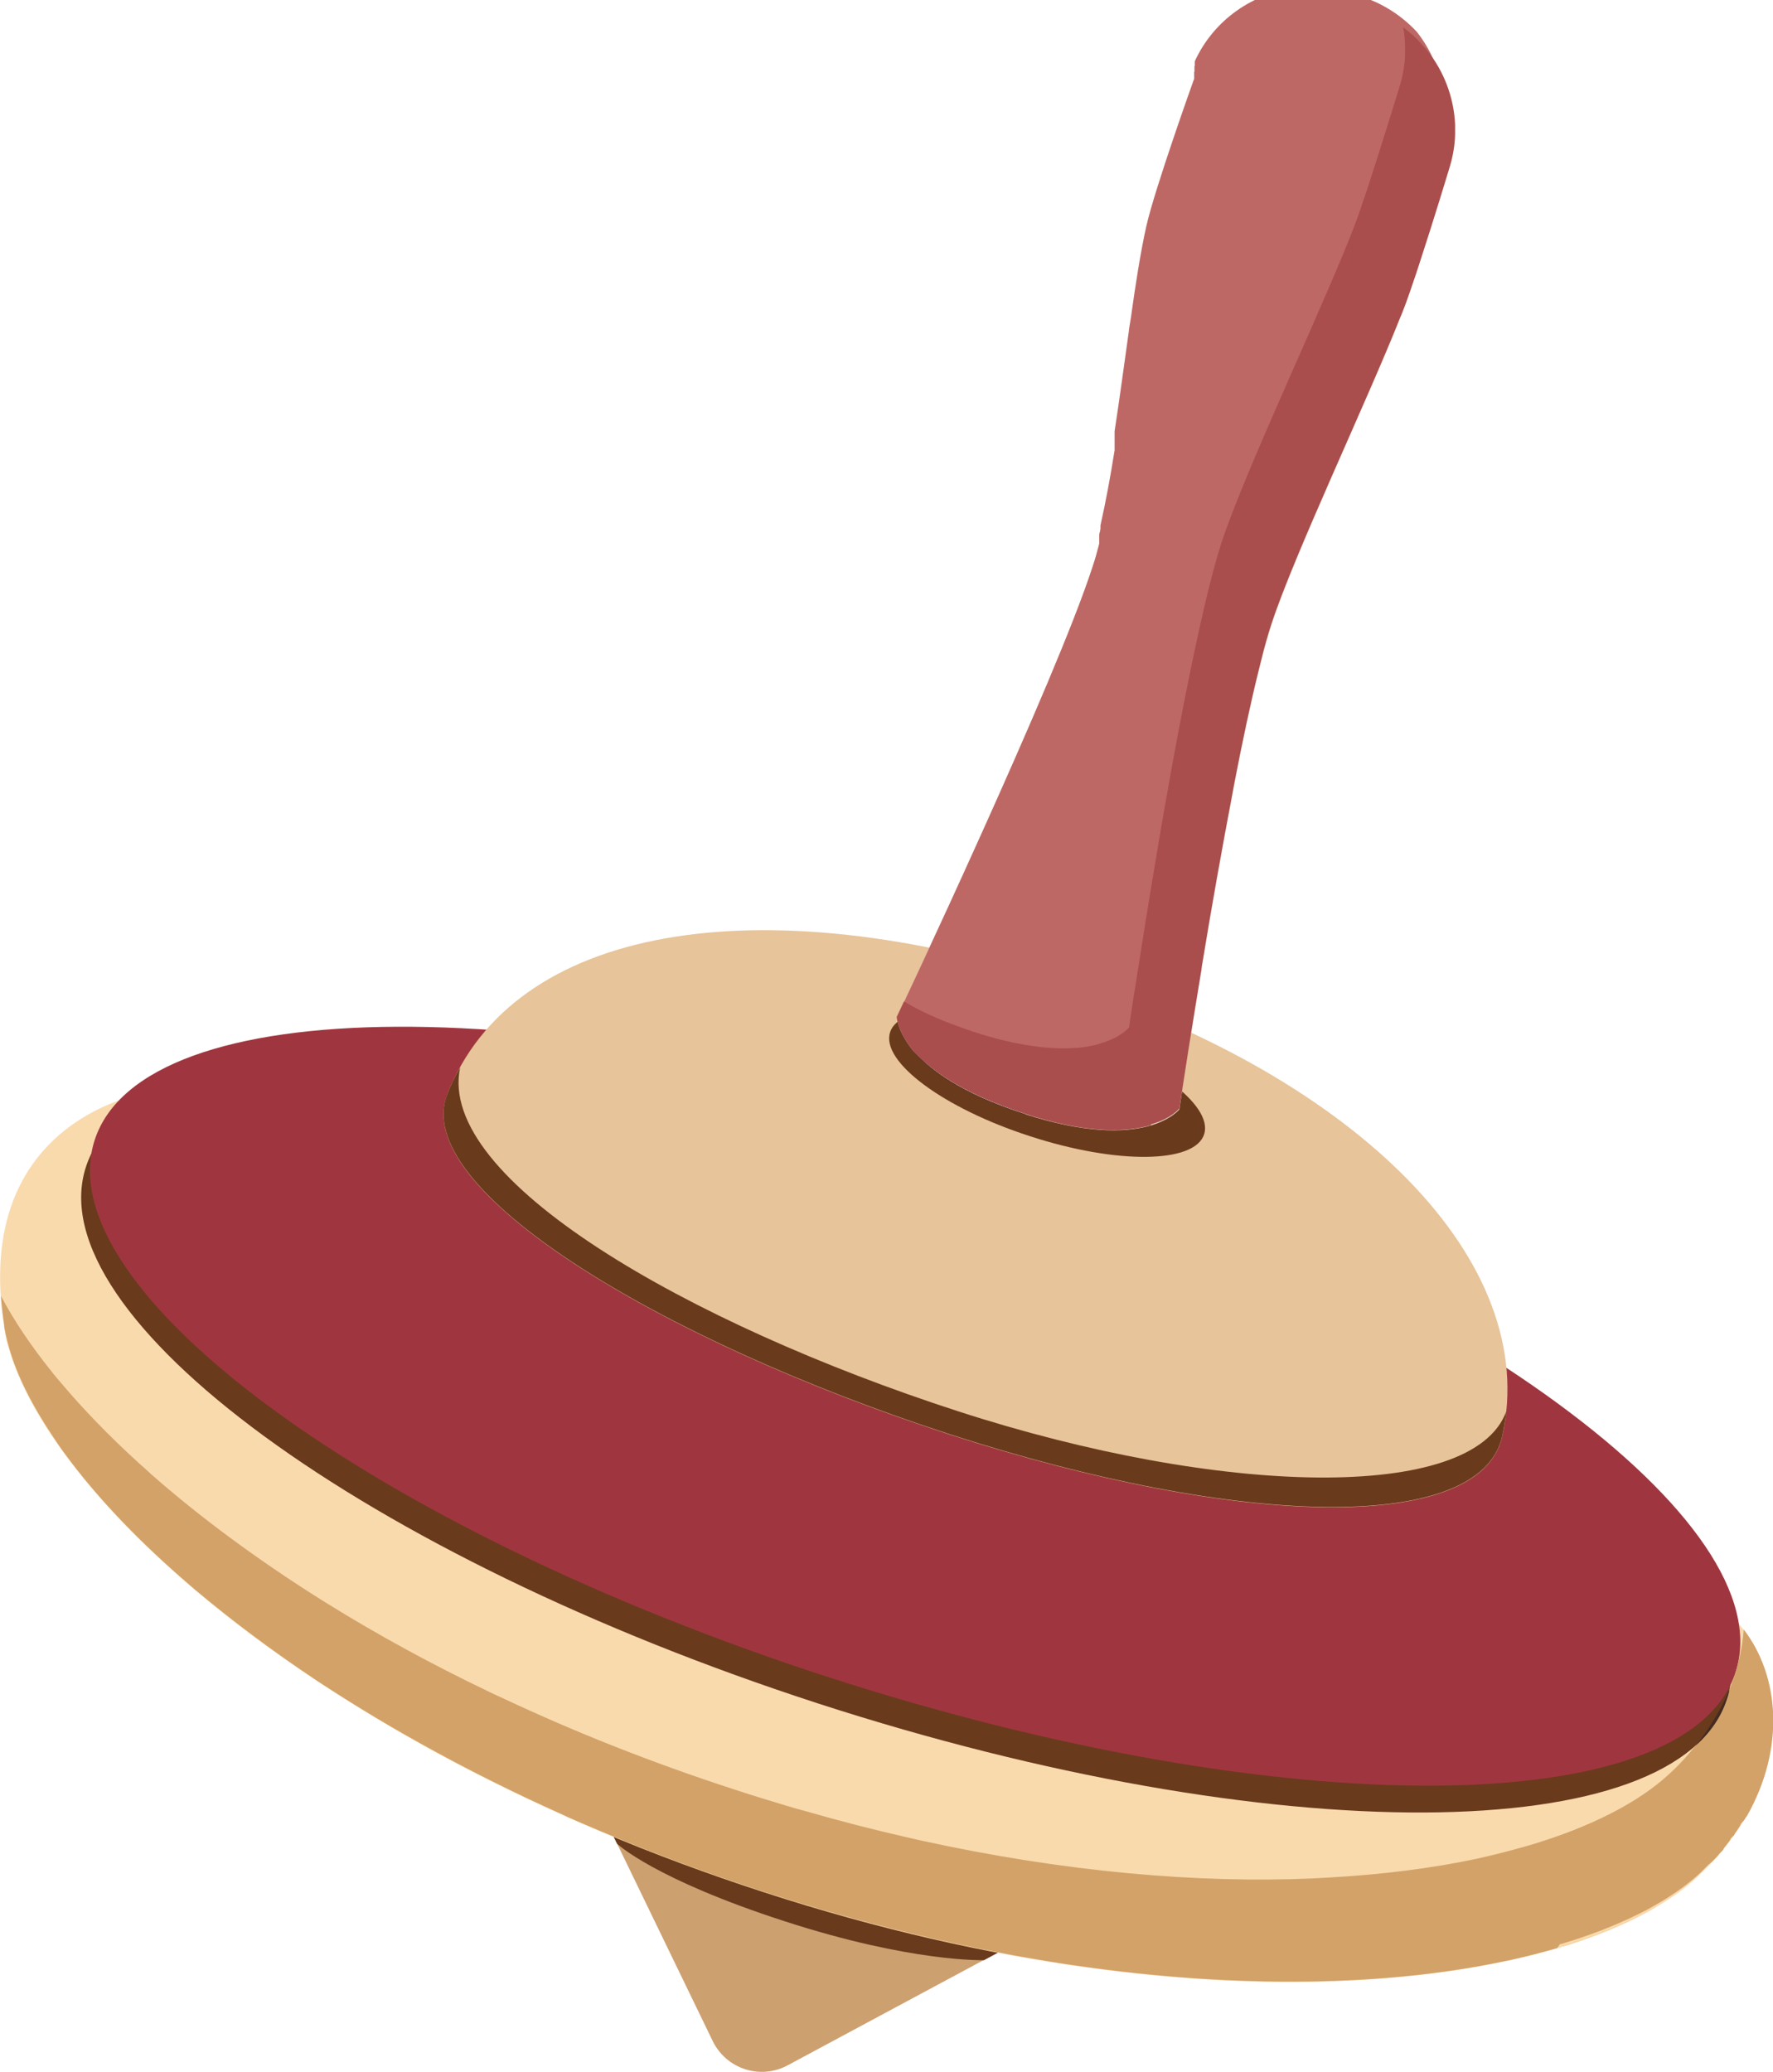
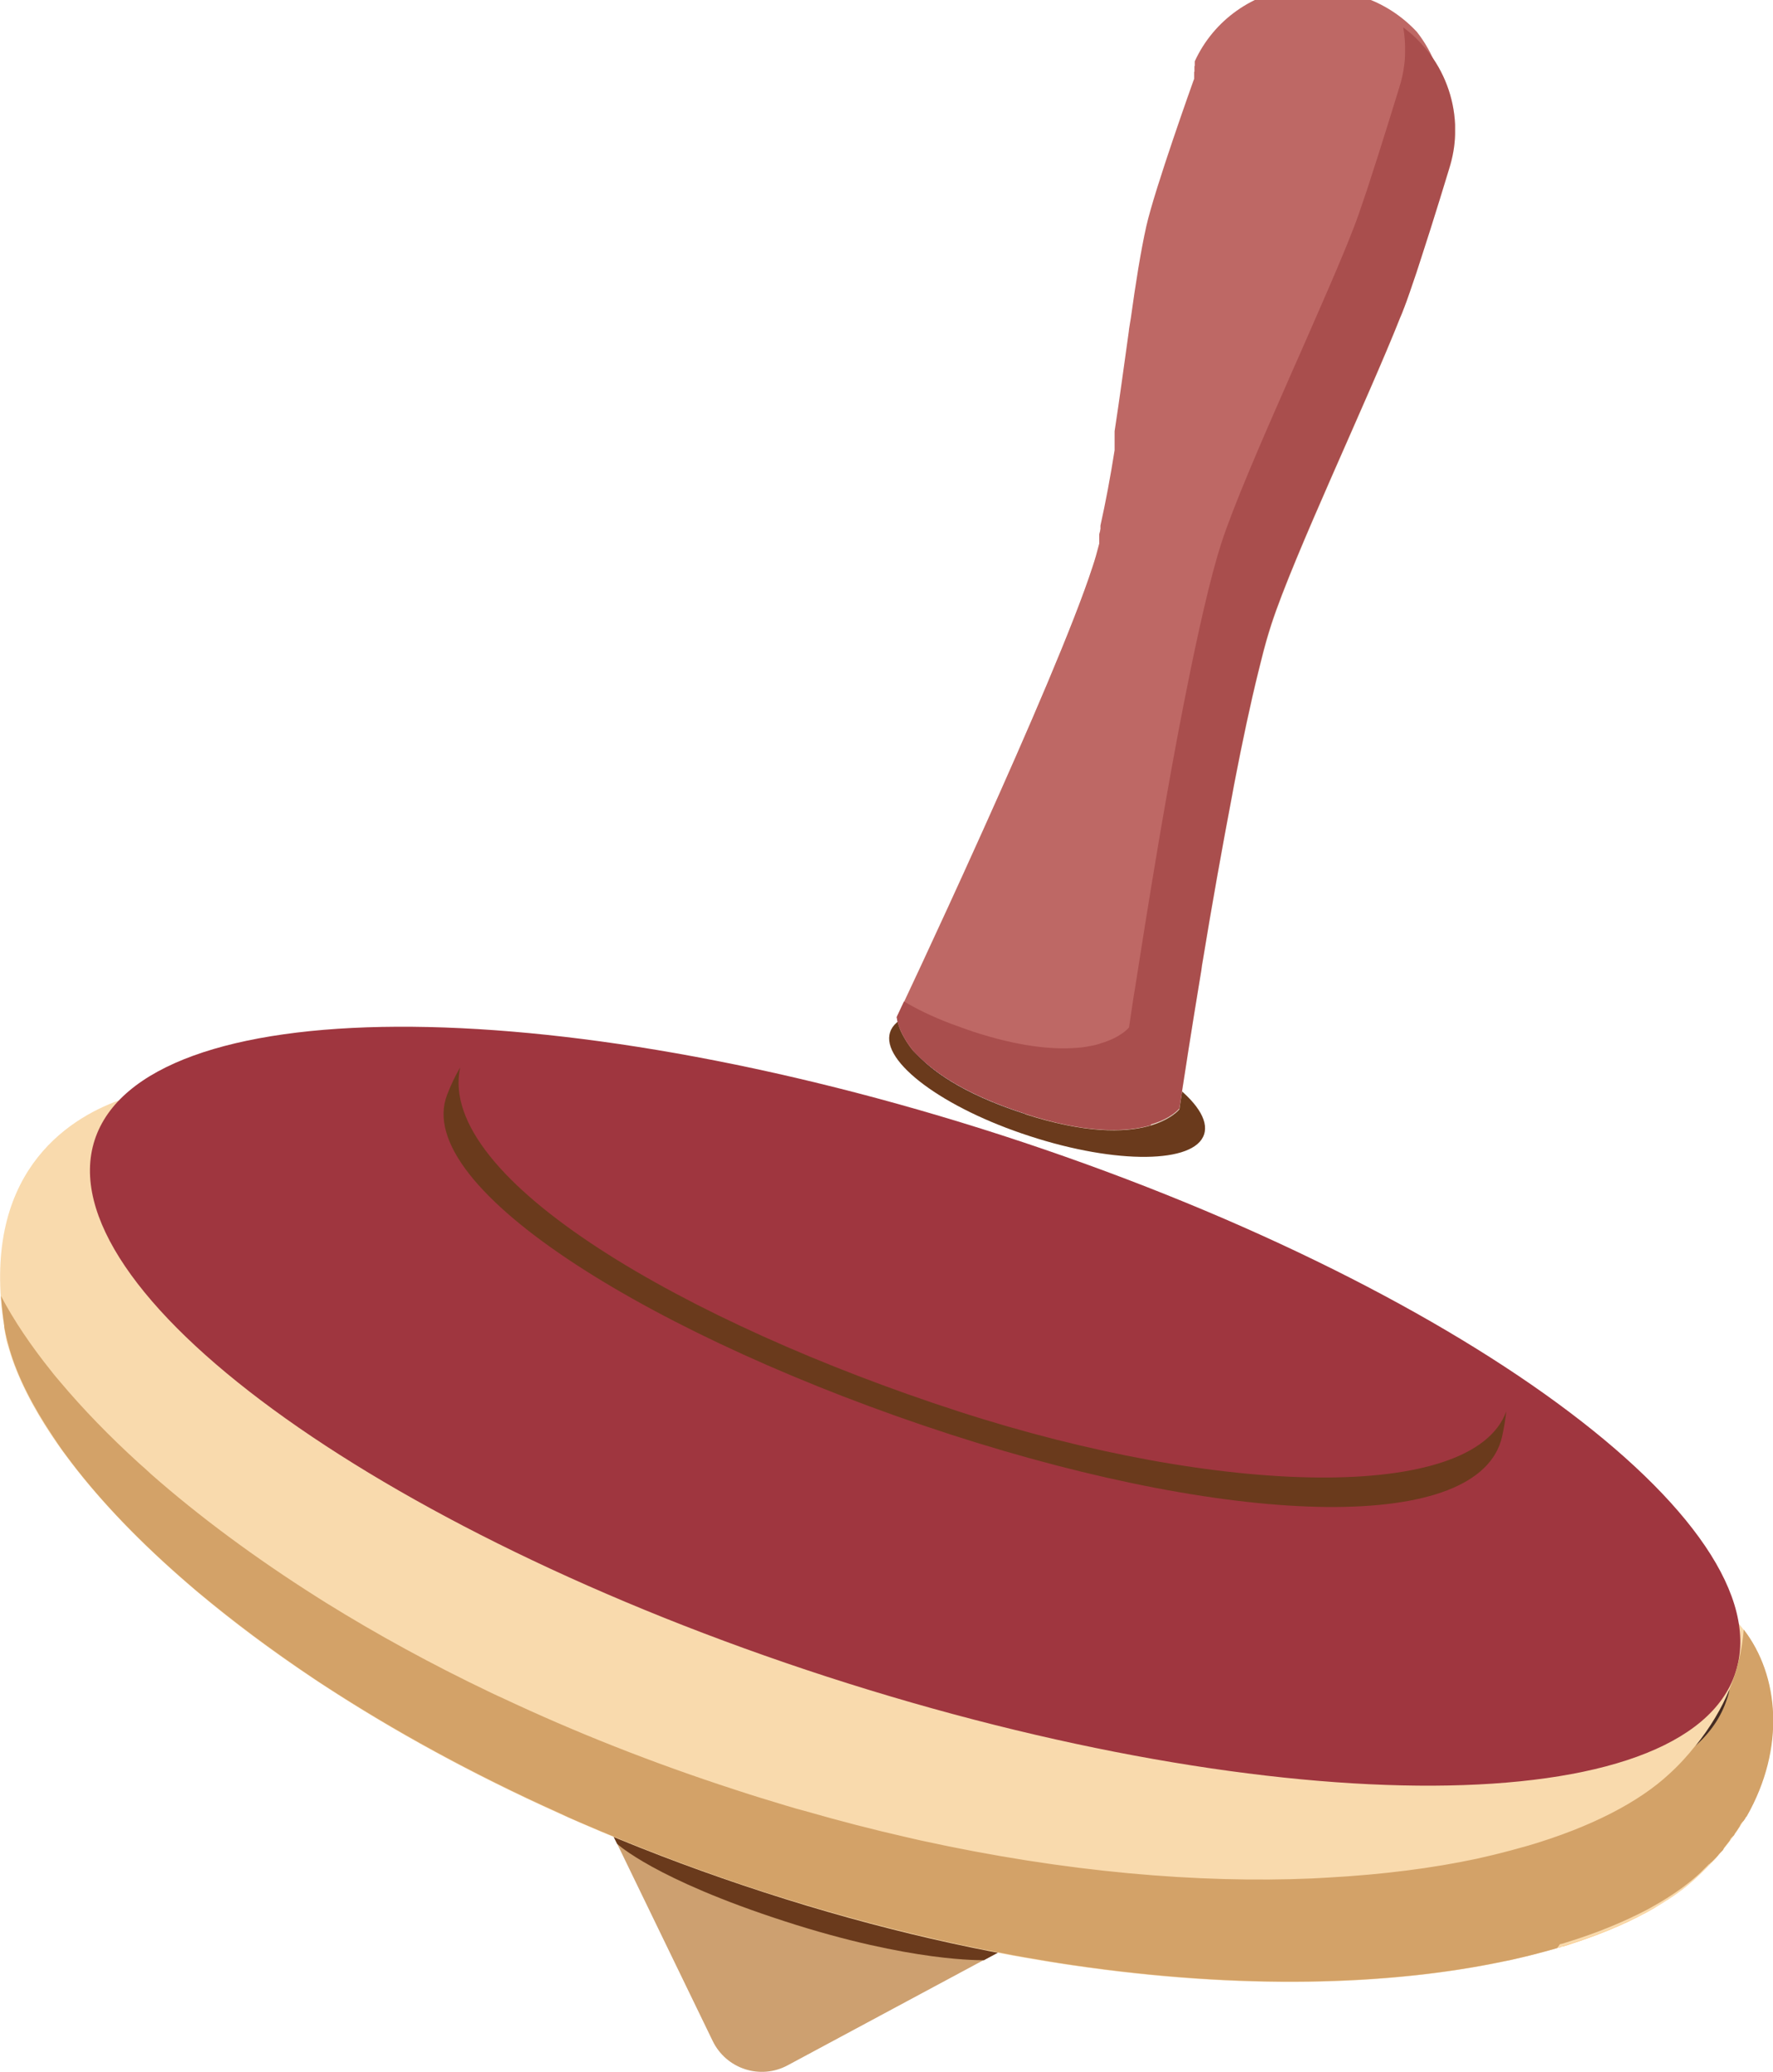
<svg xmlns="http://www.w3.org/2000/svg" xml:space="preserve" width="9.895mm" height="11.561mm" style="shape-rendering:geometricPrecision; text-rendering:geometricPrecision; image-rendering:optimizeQuality; fill-rule:evenodd; clip-rule:evenodd" viewBox="0 0 58.84 68.75">
  <defs>
    <style type="text/css">  .fil2 {fill:#F9DAAD;fill-rule:nonzero} .fil4 {fill:#E7C499;fill-rule:nonzero} .fil12 {fill:#D3A268;fill-rule:nonzero} .fil1 {fill:#6A3A1C;fill-rule:nonzero} .fil0 {fill:#CDA070;fill-rule:nonzero} .fil6 {fill:#BE6865;fill-rule:nonzero} .fil9 {fill:#A94E4D;fill-rule:nonzero} .fil8 {fill:#442B22;fill-rule:nonzero} .fil3 {fill:#9F363F;fill-rule:nonzero} .fil7 {fill:#E1C8A1;fill-rule:nonzero} .fil13 {fill:#EEDDC4;fill-rule:nonzero} .fil5 {fill:#F2E5D2;fill-rule:nonzero} .fil11 {fill:#FB972C;fill-rule:nonzero} .fil10 {fill:#FBA837;fill-rule:nonzero}  </style>
  </defs>
  <g id="Слой_x0020_1">
    <g id="_2225926671312">
      <path class="fil0" d="M23.65 67.72l-6.11 -12.61 20.95 6.79 -12.35 6.63c-0.91,0.49 -2.04,0.12 -2.49,-0.81z" />
      <path class="fil1" d="M32.64 65.05l2.2 -1.18 -15.48 -4.92 1.12 2.23c0,0 1.23,1.17 5.56,2.57 4.22,1.37 6.6,1.29 6.6,1.29z" />
      <path class="fil2" d="M0.14 44.03c-0.8,-5.05 2.07,-6.89 3.81,-7.52 5.21,-1.87 15.88,4.64 27.24,8.33 10.42,3.38 22.78,4.73 26.51,9.03 1.7,1.96 1.68,5.57 -1.35,8.39 -3.81,3.55 -15.84,5.45 -30.99,0.53 -15.15,-4.91 -24.41,-13.62 -25.23,-18.76z" />
-       <path class="fil1" d="M2.85 38.72c1.61,-4.96 15.1,-5.02 30.14,-0.15 15.04,4.88 25.93,12.85 24.32,17.81 -1.61,4.96 -15.1,5.02 -30.14,0.15 -15.04,-4.88 -25.93,-12.85 -24.32,-17.81z" />
+       <path class="fil1" d="M2.85 38.72z" />
      <path class="fil3" d="M3.14 37.83c1.61,-4.96 15.1,-5.02 30.14,-0.15 15.04,4.88 25.92,12.85 24.32,17.81 -1.61,4.96 -15.1,5.02 -30.14,0.15 -15.04,-4.88 -25.92,-12.85 -24.32,-17.81z" />
-       <path class="fil4" d="M14.84 36.32c2.16,-5.55 10.22,-7.03 20.54,-3.68 9.67,3.14 15.79,9.23 14.47,15.04 -0.73,3.2 -8.66,3.05 -18.33,-0.08 -9.67,-3.14 -17.9,-8.15 -16.68,-11.27z" />
      <path class="fil1" d="M31.52 47.59c-9.67,-3.14 -17.9,-8.15 -16.68,-11.27 0.12,-0.31 0.26,-0.61 0.43,-0.9 -0.8,3.72 7.6,8.51 16.5,11.4 8.74,2.84 17.12,3.04 18.22,0.01 -0.03,0.28 -0.08,0.56 -0.14,0.84 -0.73,3.2 -8.66,3.05 -18.33,-0.08z" />
      <path class="fil1" d="M39.96 37.64c-0.31,0.97 -2.9,1 -5.78,0.06 -2.88,-0.93 -4.96,-2.48 -4.64,-3.45 0.31,-0.97 2.9,-1 5.78,-0.06 2.88,0.93 4.96,2.48 4.64,3.45z" />
      <path class="fil5" d="M29.76 33.76c0,0 5.25,-11.08 6.5,-14.95 0.9,-2.78 1.32,-8.3 1.92,-11.03 0.28,-1.25 1.57,-4.85 1.57,-4.85 0.72,-2.22 3.11,-3.44 5.33,-2.72l0.29 0.09c2.22,0.72 3.44,3.1 2.72,5.33 0,0 -1.07,3.51 -1.51,4.65 -1.02,2.65 -3.62,8.1 -4.38,10.46 -1.26,3.87 -3.06,16.07 -3.06,16.07 0,0 -1.11,1.46 -5.15,0.15 -4.18,-1.35 -4.22,-3.19 -4.22,-3.19z" />
      <path class="fil6" d="M29.76 33.76c0,0 1.29,-2.72 2.74,-5.94l0.04 -0.09 0.1 -0.22c1.44,-3.2 3.01,-6.82 3.62,-8.71 0.08,-0.23 0.15,-0.49 0.22,-0.76l0 -0.01 0 -0.01 0 -0.01 0 -0.01 0 -0.01 0 -0.01 0 -0 0 -0.01 0 -0.01 0 -0.01 0 -0.02 0 -0.01 0 -0.01 -0 0 0 -0.01 0 -0.01 0 -0.01 0 -0.01 0 -0.01 0 -0.01 0 -0.01 0 -0.01 0 -0.01 0 -0.01 0 -0.01 0 -0.02 0 -0.01 0 -0 0 -0.01 0 -0.01 0 -0.01 0 -0.01 0.02 -0.08 0 -0 0.01 -0.03 0 -0.01 0 -0.01 0 -0.01 0 -0 0.01 -0.03 0 -0.01 0 -0.01 0 -0.01 0 -0 0 -0.01 0 -0.01 0 -0.01 0 -0.01 0 -0.01 0 -0.01 0 -0.01 0 -0.01 0 -0.01c0.17,-0.76 0.33,-1.61 0.47,-2.5l0 -0.01 0 -0.01 0 -0.01 0 -0.01 0 -0.01 0 -0.01 0 -0.01 0 -0.01 0 -0.01 0 -0.01 0 -0 0 -0.01 0 -0.01 0 -0.01 0 -0.01 0 -0.01 0 -0.01 0 -0.01 0 -0.01 0 -0.01 0 -0.01 0 -0.01 0 -0.01 0 -0.01 0 -0.01 0 -0.01 0 -0.01 0 -0.01 0 -0 0 -0.01 0 -0.01 0 -0.01 0 -0.01 0 -0.01 0 -0.01 0 -0.01 0 -0.01 0 -0.01 0 -0.01 0 -0.01 0 -0.01 0 -0.01 0 -0.01 0 -0.01 0 -0.01 0 -0.01 0 -0 0 -0.01 0 -0.01 0 -0.01 0 -0.01 0 -0.01 0 -0.01 0 -0.01 0 -0.01 0 -0.01 0 -0.01 0 -0.01 0 -0.01 0 -0.01 0 -0.01 0 -0.01 0 -0.01 0 -0 0 -0.01 0 -0.01 0 -0.01c0.17,-1.1 0.32,-2.24 0.47,-3.3l0.01 -0.09 0.03 -0.19 0.03 -0.18c0.16,-1.16 0.33,-2.22 0.51,-3.03 0.28,-1.25 1.57,-4.85 1.57,-4.85l0.02 -0.05 -0 0 0 -0.01 0 -0.01 0 -0.01 0 -0.01 0 -0.01 0 -0.01 0 -0 0 -0 0 -0.01 0 -0.01 0 -0.01 0 -0.01 0 -0.01 0 -0.01 0 -0.01 0 -0.01 0 -0.01 0 -0.01 0 -0.01 0 -0.01 0 -0.01 0 -0.01 0 -0 0 -0.01 0 -0.01 0 -0.01 0.01 -0.01 0 -0.01 0 -0.01 0 -0.01 0 -0.01 0 -0.01 0 -0.01 0 -0.01 0 -0.01 0 -0.01 0 -0.01 0 -0.01 0 -0 0 -0.01 0 -0.01 0 -0.01 0 -0.01 0 -0.01 0 -0.01 0 -0.01 0.01 -0.01 0 -0.01 0 -0.01 0 -0.01 0 -0.01 0 -0.01 0 -0.01 0 -0 0 -0 0 -0.01 0 -0.01 0 -0.01 0 -0.01 0 -0.01 0 -0.01 0 -0.01 0 -0.01 0 -0.01c0.63,-1.38 1.95,-2.29 3.41,-2.44l0.01 -0 0.01 0 0 -0 0.01 0 0.01 -0 0 -0 0.01 -0 0.01 0 0.01 -0 0 -0 0.01 -0 0.01 -0 0 0 0.01 -0 0 -0 0.01 0 0.01 -0 0.01 -0 0 0 0.01 -0 0.01 0 0.01 -0 0 0 0.01 -0 0.01 0 0.01 -0 0 0 0.01 -0 0.01 -0 0.01 -0 0 0 0.01 -0 0 0 0 0 0.01 -0 0.01 0 0 -0 0.01 0 0.01 -0 0.01 0 0 -0 0.01 0 0.01 0 0.01 -0 0.01 0 0.01 -0 0 0 0.01 0 0 -0 0.01 0 0.01 -0 0.01 0 0 -0 0 0 0.01 -0 0 0 0.01 0 0.01 -0 0.01 0 0.01 0 0 0 0.01 0 0.01 -0 0.01 0 0.01 0c0.46,-0.01 0.94,0.06 1.4,0.21l0.29 0.09c0.71,0.23 1.32,0.64 1.8,1.15l0 0 0 0 0 0 0 0 0 0 0 0 0 0 0 0 0 0 0 0 0 0 0 0 0 0 0 0 0 0 0 0 0 0 0 0 0 0 0 0 0 0 0 0 0 0 0 0 0 0 0 0 0 0 0 0 0 0 0 0 0 0 0 0 0 0 0 0 0 0 0 0 0 0 0 0 0 0 0 0 0 0 0 0 0 0 0 0 0 0 0 0 0 0 0 0 0 0 0.01 0.01 0 0 0 0 0 0 0 0 0 0 0 0 0 0 0 0 0 0 0 0 0 0 0 0 0 0 0 0c0.55,0.7 0.87,1.56 0.91,2.46l0 -0c0,0.11 0,0.23 0,0.34l-0 0c-0.01,0.38 -0.08,0.76 -0.2,1.14 0,0 -0.5,1.66 -0.96,3.06l-0 0 -0 0 -0 0.01 -0 0.01 -0 0.01 -0 0.01 -0 0.01 -0 0.01 -0 0.01 -0 0.01 -0 0.01 -0 0.01 -0 0.01 -0 0.01 -0 0.01 -0 0.01 -0 0.01 -0 0.01 0 0 -0 0 -0 0.01 -0 0.01 -0 0.01 -0 0.01 -0 0.01 -0 0.01 -0 0.01 -0 0.01 -0 0.01 -0 0.01 -0 0.01 -0 0.01 -0 0.01 -0 0.01 -0 0.01 -0 0 -0 0 -0 0.01 -0 0.01 -0 0.01 -0 0.01 -0 0.01 -0 0.01 -0 0.01 -0 0.01 -0 0.01 -0 0.01 -0 0.01 -0 0.01 -0 0.01 -0 0.01 -0 0.01 -0 0.01 0 0 -0 0.01 -0 0.01 -0 0.01 -0 0.01 -0 0.01 -0 0.01 -0 0.01 -0 0.01 -0 0.01 -0 0.01 -0 0.01 -0 0.01 -0 0.01 -0 0.01c-0.16,0.49 -0.32,0.93 -0.43,1.22 -1.02,2.65 -3.62,8.1 -4.38,10.46 -0.11,0.34 -0.23,0.75 -0.34,1.21l-0 0.01 -0 0.01 -0 0.01 -0 0.01 -0 0.01 -0 0.01 -0 0.01 -0 0.01 -0 0.01 -0 0.01 -0 0.01 -0 0.01 -0 0.01 -0 0.01 -0 0 0 0 -0 0.01 -0 0.01 -0 0.01 -0 0.01 -0 0.01 -0 0.01 -0 0.01 -0 0.01 -0 0.01 -0 0.01 -0 0.01 -0 0.01 -0 0.01 -0 0 -0 0.01 -0 0.01 -0 0.01 -0 0.01 -0 0.01 -0 0.01 -0 0.01 -0 0.01 -0 0.01 -0 0.01 -0 0.01 -0 0.01 -0 0.01 -0 0.01 -0 0.01 -0 0.01 -0 0.01 -0 0.01 -0 0.01 -0 0.01 -0 0.01 -0 0.01 -0 0.01 -0 0.01 -0 0.01 -0 0.01 -0 0.01 -0 0.01 -0 0.01 -0 0.01 -0 0.01 -0 0.01 -0 0.01 -0 0.01 -0 0.01c-1.2,4.86 -2.63,14.5 -2.63,14.5 0,0 -1.11,1.46 -5.15,0.15 -1.91,-0.62 -2.96,-1.34 -3.53,-1.94l-0 -0 -0 -0 -0 -0 -0 -0 -0 -0 -0 -0 -0 -0 -0 -0 -0 -0 -0 -0 -0 -0 -0 -0 -0 -0 -0 -0 -0 -0 -0 -0 -0 -0 -0 -0 -0 -0 -0 -0 -0 -0 -0 -0 -0 -0 -0 -0 -0 -0 -0 -0 -0 -0 -0 -0 -0 -0 -0 -0 -0 -0 -0 -0 -0 -0 -0 -0 -0 -0 -0 -0 -0 -0 -0 -0 -0 -0 -0 -0 -0 -0 -0 -0 -0 -0 -0 -0 -0 -0 -0 -0 -0 -0 -0 -0 -0 -0 -0 -0 -0 -0 -0 -0 -0 -0 -0 -0 -0 -0 -0 -0 -0 -0 -0 -0 -0 -0 -0 -0 -0 -0 -0 -0 -0 -0 -0 -0 -0 -0 -0 -0 -0 -0 -0 -0c-0.47,-0.58 -0.48,-1 -0.48,-1z" />
      <path class="fil7" d="M29.76 33.76l0 -0 -0 0zm0 -0c0.01,-0.01 0.09,-0.2 0.24,-0.51l0 0c-0.15,0.32 -0.24,0.5 -0.24,0.51z" />
      <path class="fil8" d="M38.19 37.34c-0.01,0 -0.03,0.01 -0.05,0.01 0.02,-0 0.03,-0.01 0.05,-0.01l0 0zm0 0c0.69,-0.21 0.94,-0.53 0.94,-0.53 0,0 0.02,-0.11 0.05,-0.32 -0.03,0.21 -0.05,0.32 -0.05,0.32 0,0 -0.25,0.33 -0.94,0.53zm-4.17 -0.37c-0.01,-0.01 -0.03,-0.01 -0.05,-0.02 -3.31,-1.07 -4.03,-2.45 -4.18,-2.97 0.05,0.18 0.17,0.46 0.43,0.79l0 0c0.06,0.08 0.13,0.16 0.21,0.25l0 0c0.57,0.6 1.62,1.32 3.53,1.94 0.02,0.01 0.03,0.01 0.05,0.02z" />
      <path class="fil9" d="M38.19 37.34c-0.01,0 -0.03,0.01 -0.05,0.01 -0.72,0.2 -1.9,0.27 -3.73,-0.27 -0.1,-0.03 -0.21,-0.06 -0.32,-0.1 -0.02,-0.01 -0.05,-0.01 -0.07,-0.02 -0.02,-0.01 -0.03,-0.01 -0.05,-0.02 -1.91,-0.62 -2.96,-1.34 -3.53,-1.94 -0.08,-0.08 -0.15,-0.17 -0.21,-0.25 -0.26,-0.33 -0.38,-0.61 -0.43,-0.79 -0.04,-0.14 -0.04,-0.22 -0.04,-0.22l0 -0c0,0 0,0 0,0 0.01,-0.01 0.09,-0.2 0.24,-0.51 0.42,0.25 0.93,0.5 1.56,0.74 0.12,0.04 0.24,0.09 0.36,0.13 0.13,0.05 0.26,0.09 0.4,0.14 1.51,0.49 2.61,0.59 3.4,0.53 0.16,-0.01 0.31,-0.03 0.45,-0.06 0.13,-0.02 0.25,-0.05 0.36,-0.09 0.7,-0.21 0.94,-0.53 0.94,-0.53 0,0 0.04,-0.29 0.12,-0.81 0.02,-0.13 0.04,-0.28 0.07,-0.44 0.18,-1.14 0.46,-2.94 0.8,-4.94 0.03,-0.16 0.05,-0.31 0.08,-0.47 0.23,-1.33 0.48,-2.73 0.74,-4.05 0.03,-0.13 0.05,-0.27 0.08,-0.4 0.4,-2.02 0.81,-3.83 1.17,-4.95 0.4,-1.23 1.3,-3.31 2.22,-5.4 0.13,-0.29 0.25,-0.58 0.38,-0.86 0.7,-1.6 1.38,-3.13 1.79,-4.2 0.05,-0.12 0.1,-0.27 0.16,-0.43 0.08,-0.24 0.18,-0.52 0.28,-0.82 0.48,-1.46 1.07,-3.39 1.07,-3.39 0.08,-0.25 0.14,-0.5 0.17,-0.76 0.02,-0.13 0.03,-0.27 0.03,-0.4 0.01,-0.29 -0.01,-0.58 -0.06,-0.86 0.22,0.16 0.42,0.34 0.59,0.53 0.07,0.08 0.14,0.16 0.21,0.24 0.55,0.69 0.88,1.55 0.92,2.45 0,0.11 0,0.23 0,0.34 -0.01,0.38 -0.08,0.76 -0.2,1.14 0,0 -0.5,1.66 -0.96,3.06 -0.04,0.12 -0.08,0.25 -0.12,0.37 -0.16,0.47 -0.3,0.89 -0.41,1.17 -0.01,0.02 -0.01,0.03 -0.02,0.05 -0.03,0.09 -0.07,0.18 -0.11,0.27 -1.08,2.73 -3.54,7.91 -4.28,10.19 -0.11,0.34 -0.23,0.75 -0.34,1.21 -0.03,0.12 -0.06,0.24 -0.09,0.36 -0.26,1.05 -0.53,2.32 -0.79,3.67 -0.02,0.12 -0.05,0.25 -0.07,0.38 -0.35,1.84 -0.7,3.8 -0.98,5.52 -0.02,0.11 -0.04,0.22 -0.05,0.33 -0.33,1.99 -0.58,3.61 -0.68,4.27 -0.03,0.21 -0.05,0.32 -0.05,0.32 0,0 -0.25,0.33 -0.94,0.53 -0,0 -0,0 -0,0z" />
      <path class="fil10" d="M51.86 64.59l0 0c1.04,-0.32 1.96,-0.69 2.74,-1.11l0 0c0.21,-0.11 0.41,-0.23 0.6,-0.35l0 0c0.44,-0.27 0.82,-0.56 1.14,-0.86 -0.98,0.91 -2.51,1.71 -4.48,2.31zm4.5 -2.33l0 0c0.01,-0.01 0.01,-0.01 0.02,-0.02 -0.01,0.01 -0.01,0.01 -0.02,0.02l0 0zm0.02 -0.02c0,-0 0.01,-0.01 0.01,-0.01 -0,0 -0.01,0.01 -0.01,0.01zm0.02 -0.02c0,-0 0.01,-0.01 0.01,-0.01 -0,0 -0.01,0.01 -0.01,0.01zm0.02 -0.02c0,-0 0.01,-0.01 0.01,-0.01 -0,0 -0.01,0.01 -0.01,0.01zm0.02 -0.02c0,-0 0.01,-0.01 0.01,-0.01 -0,0 -0.01,0.01 -0.01,0.01zm0.02 -0.02c0,-0 0.01,-0.01 0.01,-0.01 -0,0 -0.01,0.01 -0.01,0.01zm0.02 -0.02c0,-0 0.01,-0.01 0.01,-0.01 -0,0 -0.01,0.01 -0.01,0.01zm0.02 -0.02c0,-0 0.01,-0.01 0.01,-0.01 -0,0 -0.01,0.01 -0.01,0.01zm0.02 -0.02c0,-0 0.01,-0.01 0.01,-0.01 -0,0 -0.01,0.01 -0.01,0.01zm0.02 -0.02c0,-0 0.01,-0.01 0.01,-0.01 -0,0 -0.01,0.01 -0.01,0.01zm0.02 -0.02c0,-0 0.01,-0.01 0.01,-0.01 -0,0 -0.01,0.01 -0.01,0.01zm0.02 -0.02c0,-0 0.01,-0.01 0.01,-0.01 -0,0 -0.01,0.01 -0.01,0.01zm0.02 -0.02c0,-0 0.01,-0.01 0.01,-0.01 -0,0 -0.01,0.01 -0.01,0.01zm0.02 -0.02c0,-0 0.01,-0.01 0.01,-0.01 -0,0 -0.01,0.01 -0.01,0.01zm0.02 -0.02c0,-0 0.01,-0.01 0.01,-0.01 -0,0 -0.01,0.01 -0.01,0.01zm0.02 -0.02c0,-0 0.01,-0.01 0.01,-0.01 -0,0 -0.01,0.01 -0.01,0.01zm0.02 -0.02c0,-0 0.01,-0.01 0.01,-0.01 -0,0 -0.01,0.01 -0.01,0.01zm0.02 -0.02c0,-0 0.01,-0.01 0.01,-0.01 -0,0 -0.01,0.01 -0.01,0.01zm0.02 -0.02c0,-0 0.01,-0.01 0.01,-0.01 -0,0 -0.01,0.01 -0.01,0.01zm0.02 -0.02c0,-0 0.01,-0.01 0.01,-0.01 -0,0 -0.01,0.01 -0.01,0.01zm0.02 -0.02c0,-0 0.01,-0.01 0.01,-0.01 -0,0 -0.01,0.01 -0.01,0.01zm0.02 -0.02c0,-0 0.01,-0.01 0.01,-0.01 -0,0 -0.01,0.01 -0.01,0.01zm0.02 -0.02c0,-0 0.01,-0.01 0.01,-0.01 -0,0 -0.01,0.01 -0.01,0.01zm0.02 -0.02c0,-0 0.01,-0.01 0.01,-0.01 -0,0.01 -0.01,0.01 -0.01,0.01zm0.02 -0.02c0.01,-0.01 0.01,-0.01 0.02,-0.02 -0.01,0.01 -0.01,0.01 -0.02,0.02zm0.02 -0.02c0.05,-0.06 0.11,-0.11 0.16,-0.17 -0.05,0.06 -0.1,0.11 -0.16,0.17zm0.16 -0.17c0.01,-0.01 0.01,-0.01 0.01,-0.02 -0,0.01 -0.01,0.01 -0.01,0.02zm0.02 -0.02c0,-0 0.01,-0.01 0.01,-0.01 -0,0 -0.01,0.01 -0.01,0.01zm0.01 -0.02c0,-0 0.01,-0.01 0.01,-0.01 -0,0.01 -0.01,0.01 -0.01,0.01zm0.02 -0.02c0,-0 0.01,-0.01 0.01,-0.01 -0,0 -0.01,0.01 -0.01,0.01zm0.01 -0.02c0,-0 0.01,-0.01 0.01,-0.01 -0,0 -0.01,0.01 -0.01,0.01zm0.02 -0.02c0,-0 0.01,-0.01 0.01,-0.01 -0,0 -0.01,0.01 -0.01,0.01zm0.01 -0.02c0,-0 0.01,-0.01 0.01,-0.01 -0,0 -0.01,0.01 -0.01,0.01zm0.01 -0.02c0,-0 0.01,-0.01 0.01,-0.01 -0,0 -0.01,0.01 -0.01,0.01zm0.01 -0.02c0,-0 0.01,-0.01 0.01,-0.01 -0,0 -0.01,0.01 -0.01,0.01zm0.01 -0.02c0,-0 0.01,-0.01 0.01,-0.01 -0,0 -0.01,0.01 -0.01,0.01zm0.01 -0.02c0,-0 0.01,-0.01 0.01,-0.01 -0,0 -0.01,0.01 -0.01,0.01zm0.01 -0.02c0,-0 0.01,-0.01 0.01,-0.01 -0,0 -0.01,0.01 -0.01,0.01zm0.01 -0.02c0,-0 0.01,-0.01 0.01,-0.01 -0,0 -0.01,0.01 -0.01,0.01zm0.01 -0.02c0,-0 0.01,-0.01 0.01,-0.01 -0,0 -0.01,0.01 -0.01,0.01zm0.01 -0.02c0,-0.01 0.01,-0.01 0.01,-0.02 -0,0.01 -0.01,0.01 -0.01,0.02zm0.01 -0.02c0,-0 0.01,-0.01 0.01,-0.02 -0,0.01 -0.01,0.01 -0.01,0.02zm0.01 -0.02c0,-0.01 0.01,-0.01 0.01,-0.02 -0,0.01 -0.01,0.01 -0.01,0.02zm0.01 -0.02c0,-0.01 0.01,-0.01 0.01,-0.02 -0,0.01 -0.01,0.01 -0.01,0.02zm0.01 -0.02c0.06,-0.08 0.12,-0.15 0.18,-0.23 -0.06,0.08 -0.12,0.15 -0.18,0.23zm0.18 -0.23c0,-0.01 0.01,-0.01 0.01,-0.02 -0,0.01 -0.01,0.01 -0.01,0.02zm0.01 -0.02c0,-0.01 0.01,-0.01 0.01,-0.02 -0,0 -0.01,0.01 -0.01,0.02zm0.01 -0.02c0,-0 0.01,-0.01 0.01,-0.01 -0,0.01 -0.01,0.01 -0.01,0.01zm0.01 -0.02c0,-0.01 0.01,-0.01 0.01,-0.02 -0,0 -0.01,0.01 -0.01,0.02zm0.01 -0.02c0,-0 0.01,-0.01 0.01,-0.01 -0,0 -0.01,0.01 -0.01,0.01zm0.01 -0.02c0,-0 0.01,-0.01 0.01,-0.01 -0,0 -0.01,0.01 -0.01,0.01zm0.01 -0.02c0,-0 0.01,-0.01 0.01,-0.01 -0,0 -0.01,0.01 -0.01,0.01zm0.01 -0.02c0,-0 0.01,-0.01 0.01,-0.01 -0,0 -0.01,0.01 -0.01,0.01zm0.01 -0.02c0,-0.01 0.01,-0.01 0.01,-0.01 -0,0.01 -0.01,0.01 -0.01,0.01zm0.01 -0.02c0,-0 0.01,-0.01 0.01,-0.01 -0,0 -0.01,0.01 -0.01,0.01zm0.01 -0.02c0,-0 0.01,-0.01 0.01,-0.01 -0,0.01 -0.01,0.01 -0.01,0.01zm0.01 -0.02c0,-0 0.01,-0.01 0.01,-0.01 -0,0 -0.01,0.01 -0.01,0.01zm0.01 -0.02c0,-0 0.01,-0.01 0.01,-0.01 -0,0 -0.01,0.01 -0.01,0.01zm0.01 -0.02c0,-0 0.01,-0.01 0.01,-0.01 -0,0 -0.01,0.01 -0.01,0.01zm0.01 -0.02c0,-0.01 0.01,-0.01 0.01,-0.01 -0,0.01 -0.01,0.01 -0.01,0.01zm0.01 -0.02c0,-0.01 0.01,-0.01 0.01,-0.01 -0,0 -0.01,0.01 -0.01,0.01zm0.01 -0.02c0,-0.01 0.01,-0.01 0.01,-0.02 -0,0.01 -0.01,0.01 -0.01,0.02zm0.01 -0.02c0,-0.01 0.01,-0.01 0.01,-0.02 -0,0.01 -0.01,0.01 -0.01,0.02zm0.01 -0.02c0.04,-0.05 0.07,-0.11 0.11,-0.16 -0.03,0.05 -0.07,0.11 -0.11,0.16zm0.11 -0.16c0,-0.01 0.01,-0.01 0.01,-0.02 -0,0.01 -0.01,0.01 -0.01,0.02zm0.01 -0.02c0,-0 0.01,-0.01 0.01,-0.01 -0,0 -0.01,0.01 -0.01,0.01zm0.01 -0.02c0,-0 0.01,-0.01 0.01,-0.01 -0,0 -0.01,0.01 -0.01,0.01zm0.01 -0.02c0,-0 0.01,-0.01 0.01,-0.01 -0,0 -0,0.01 -0.01,0.01zm0.01 -0.02c0,-0 0,-0.01 0.01,-0.01 -0,0 -0,0.01 -0.01,0.01zm0.01 -0.02c0,-0 0,-0.01 0.01,-0.01 -0,0 -0,0.01 -0.01,0.01zm0.01 -0.02c0,-0 0,-0.01 0.01,-0.01 -0,0 -0,0.01 -0.01,0.01zm0.01 -0.02c0,-0 0,-0.01 0.01,-0.01 -0,0 -0,0.01 -0.01,0.01zm0.01 -0.02c0,-0 0,-0.01 0.01,-0.01 -0,0 -0,0.01 -0.01,0.01zm0.01 -0.02c0,-0 0,-0.01 0.01,-0.01 -0,0 -0,0.01 -0.01,0.01zm0.01 -0.02c0,-0 0,-0.01 0.01,-0.01 -0,0 -0,0.01 -0.01,0.01zm0.01 -0.02c0,-0 0,-0.01 0.01,-0.01 -0,0 -0,0.01 -0.01,0.01zm0.01 -0.02c0,-0 0,-0.01 0.01,-0.01 -0,0 -0,0.01 -0.01,0.01zm0.01 -0.02c0,-0 0,-0.01 0.01,-0.01 -0,0 -0,0.01 -0.01,0.01zm0.01 -0.02c0,-0 0,-0.01 0,-0.01 -0,0 -0,0.01 -0,0.01zm0.01 -0.02c0,-0 0,-0.01 0.01,-0.01 -0,0 -0,0.01 -0.01,0.01zm0.01 -0.02c0,-0 0,-0.01 0,-0.01 -0,0 -0,0.01 -0,0.01zm0.01 -0.02c0,-0 0,-0 0,-0.01 -0,0 -0,0 -0,0.01zm0.01 -0.02c0,-0 0,-0 0,-0.01 -0,0 -0,0 -0,0.01zm0.01 -0.02c0,-0 0,-0 0,-0 -0,0 -0,0 -0,0zm0.01 -0.02c0,-0 0,-0 0,-0 -0,0 -0,0 -0,0zm0.01 -0.02c0,-0 0,-0 0,-0 -0,0 -0,0 -0,0zm0.01 -0.02c0,-0 0,-0 0,-0 -0,0 -0,0 -0,0z" />
      <path class="fil11" d="M51.68 64.64c-0.03,0.01 -0.07,0.02 -0.1,0.03 0.03,-0.01 0.07,-0.02 0.1,-0.03l0 0zm0 0c0.06,-0.02 0.12,-0.04 0.18,-0.05l0 0c-0.06,0.02 -0.12,0.04 -0.18,0.05zm-51.37 -19.85c-0.05,-0.17 -0.09,-0.34 -0.13,-0.5 0.03,0.16 0.08,0.33 0.13,0.5zm-0.17 -0.76c-0,-0.01 -0,-0.02 -0,-0.02 0,0.01 0,0.02 0,0.02zm-0.01 -0.03c-0,-0 -0,-0.01 -0,-0.01 0,0 0,0.01 0,0.01z" />
      <path class="fil12" d="M51.68 64.64c-0.03,0.01 -0.07,0.02 -0.1,0.03 -0.36,0.1 -0.73,0.2 -1.12,0.29 -0.21,0.05 -0.43,0.1 -0.65,0.14 -3.72,0.77 -8.6,0.93 -14.24,0.1 -0.29,-0.04 -0.59,-0.09 -0.89,-0.14 -0.48,-0.08 -0.96,-0.16 -1.45,-0.26 -0.41,-0.08 -0.83,-0.16 -1.25,-0.25 -2.06,-0.44 -4.2,-1 -6.42,-1.71 -0.06,-0.02 -0.12,-0.04 -0.19,-0.06 -2.16,-0.7 -4.2,-1.48 -6.12,-2.31 -0.24,-0.1 -0.48,-0.21 -0.71,-0.32 -2.89,-1.3 -5.48,-2.73 -7.74,-4.2 -0.14,-0.09 -0.28,-0.18 -0.41,-0.27 -1.39,-0.93 -2.64,-1.87 -3.77,-2.81 -0.22,-0.18 -0.43,-0.37 -0.64,-0.55 -1.56,-1.37 -2.83,-2.73 -3.78,-4.02 -0.16,-0.21 -0.3,-0.42 -0.44,-0.63 -0.69,-1.03 -1.18,-2 -1.44,-2.89 -0.05,-0.17 -0.09,-0.34 -0.13,-0.5 -0.02,-0.09 -0.03,-0.17 -0.05,-0.26 -0,-0.01 -0,-0.02 -0,-0.02 0,-0 -0,-0.01 -0,-0.01 -0,-0 -0,-0.01 -0,-0.01 -0.05,-0.34 -0.09,-0.67 -0.11,-0.98 0.42,0.8 0.99,1.65 1.69,2.52 0.09,0.12 0.19,0.23 0.29,0.35 0.74,0.88 1.61,1.78 2.61,2.69 0.14,0.12 0.27,0.24 0.41,0.37 1.56,1.37 3.41,2.75 5.53,4.09 0.09,0.06 0.18,0.11 0.27,0.17 1.66,1.03 3.48,2.03 5.45,2.97 0.13,0.06 0.27,0.13 0.41,0.19 2.36,1.11 4.94,2.14 7.72,3.04 0.57,0.19 1.14,0.36 1.7,0.53 0.2,0.06 0.4,0.12 0.6,0.17 1.15,0.33 2.27,0.62 3.37,0.87 0.16,0.04 0.32,0.07 0.48,0.11 4.84,1.06 9.24,1.42 12.98,1.26 0.18,-0.01 0.37,-0.02 0.55,-0.03 1.8,-0.1 3.44,-0.31 4.9,-0.62 0.18,-0.04 0.35,-0.08 0.52,-0.12 0.42,-0.1 0.82,-0.21 1.21,-0.32 2.07,-0.61 3.67,-1.44 4.68,-2.38 0.33,-0.3 0.62,-0.62 0.87,-0.94 0.5,-0.45 0.85,-0.96 1.04,-1.54 0.04,-0.11 0.07,-0.23 0.09,-0.34 0.07,-0.17 0.14,-0.35 0.19,-0.52 0,-0.01 0.01,-0.02 0.01,-0.03 0.02,-0.06 0.04,-0.12 0.05,-0.18 0.12,-0.42 0.19,-0.84 0.22,-1.24 1.18,1.53 1.39,3.93 0.1,6.2 -0,0 -0,0 -0,0 -0,0 -0.01,0.01 -0.01,0.01 0,0 -0,0 -0,0 -0,0 -0.01,0.01 -0.01,0.01 -0,0 -0,0 -0,0 -0,0 -0,0.01 -0.01,0.01 -0,0 -0,0 -0,0 -0,0 -0,0.01 -0.01,0.01 -0,0 -0,0 -0,0.01 -0,0 -0,0.01 -0.01,0.01 -0,0 -0,0 -0,0.01 -0,0 -0,0.01 -0.01,0.01 -0,0 -0,0.01 -0,0.01 -0,0 -0,0.01 -0.01,0.01 -0,0 -0,0.01 -0.01,0.01 -0,0 -0,0.01 -0.01,0.01 -0,0 -0,0.01 -0,0.01 -0,0 -0,0.01 -0.01,0.01 -0,0 -0,0.01 -0.01,0.01 -0,0 -0,0.01 -0.01,0.01 -0,0 -0,0.01 -0.01,0.01 -0,0 -0,0.01 -0.01,0.01 -0,0 -0,0.01 -0.01,0.01 -0,0 -0,0.01 -0.01,0.01 -0,0 -0,0.01 -0.01,0.01 -0,0 -0,0.01 -0,0.01 -0,0 -0,0.01 -0.01,0.01 -0,0 -0,0 -0.01,0.01 -0,0 -0,0.01 -0.01,0.01 -0,0 -0,0 -0,0.01 -0,0 -0,0.01 -0.01,0.01 -0,0 -0,0 -0,0.01 -0,0 -0,0.01 -0.01,0.01 -0,0 -0,0 -0,0.01 -0,0 -0,0.01 -0.01,0.01 -0,0 -0,0 -0,0.01 -0,0 -0,0.01 -0.01,0.01 -0,0 -0,0 -0,0.01 -0,0 -0,0.01 -0.01,0.01 -0,0 -0,0 -0,0.01 -0,0 -0.01,0.01 -0.01,0.01 -0,0 -0,0 -0,0 -0,0 -0.01,0.01 -0.01,0.01 -0,0 -0,0 -0,0 -0,0.01 -0.01,0.01 -0.01,0.02l0 0c-0.03,0.05 -0.07,0.11 -0.11,0.16 -0,0 -0,0 -0,0 -0,0 -0.01,0.01 -0.01,0.02 0,0 -0,0 -0,0 -0,0.01 -0.01,0.01 -0.01,0.02 -0,0 -0,0 -0,0 -0,0.01 -0.01,0.01 -0.01,0.02 0,0 -0,0 -0,0 -0,0.01 -0.01,0.01 -0.01,0.01 -0,0 -0,0 -0,0 -0,0.01 -0.01,0.01 -0.01,0.01 -0,0 -0,0 -0,0 -0,0 -0.01,0.01 -0.01,0.01 -0,0 -0,0 -0,0 -0,0 -0.01,0.01 -0.01,0.01 -0,0 -0,0 -0,0 -0,0 -0.01,0.01 -0.01,0.01 -0,0 -0,0 -0,0 -0,0 -0.01,0.01 -0.01,0.01 -0,0 -0,0 -0,0 -0,0 -0.01,0.01 -0.01,0.01 -0,0 -0,0 -0,0 -0,0 -0.01,0.01 -0.01,0.01 -0,0 -0,0 -0,0 -0,0 -0.01,0.01 -0.01,0.01 -0,0 -0,0 -0,0 -0,0 -0.01,0.01 -0.01,0.01 -0,0 -0,0 -0,0 -0,0 -0.01,0.01 -0.01,0.01 -0,0 -0,0 -0,0 -0,0 -0.01,0.01 -0.01,0.02 -0,0 -0,0 -0,0 -0,0.01 -0.01,0.01 -0.01,0.02 -0,0 -0,0 -0,0 -0,0.01 -0.01,0.01 -0.01,0.02 -0,0 -0,0 -0,0 -0,0.01 -0.01,0.01 -0.01,0.02 0,0 0,0 0,0 -0.06,0.08 -0.12,0.15 -0.18,0.23 0,0 -0,0 -0,0 -0,0.01 -0.01,0.01 -0.01,0.02 0,0 -0,0 -0,0 -0,0.01 -0.01,0.01 -0.01,0.02 0,0 -0,0 -0,0 -0,0.01 -0.01,0.01 -0.01,0.02 -0,0 -0,0 -0,0 -0,0.01 -0.01,0.01 -0.01,0.02 0,0 -0,0 -0,0 -0,0 -0.01,0.01 -0.01,0.01 -0,0 -0,0 -0,0 -0,0 -0.01,0.01 -0.01,0.01 -0,0 -0,0 -0,0 -0,0 -0.01,0.01 -0.01,0.01 -0,0 -0,0 -0,0 -0,0 -0.01,0.01 -0.01,0.01 -0,0 -0,0 -0,0 -0,0 -0.01,0.01 -0.01,0.01 -0,0 -0,0 -0,0 -0,0 -0.01,0.01 -0.01,0.01 -0,0 -0,0 -0,0 -0,0 -0.01,0.01 -0.01,0.01 -0,0 -0,0 -0,0 -0,0 -0.01,0.01 -0.01,0.01 -0,0 -0,0 -0,0 -0,0 -0.01,0.01 -0.01,0.01 -0,0 -0,0 -0,0 -0,0 -0.01,0.01 -0.01,0.01 0,0 -0,0 -0,0 -0,0.01 -0.01,0.01 -0.01,0.01 -0,0 -0,0 -0,0 -0,0.01 -0.01,0.01 -0.01,0.01 0,0 -0,0 -0,0 -0,0 -0.01,0.01 -0.01,0.01 -0,0 -0,0 -0,0 -0.01,0.01 -0.01,0.01 -0.01,0.02 -0.05,0.06 -0.1,0.11 -0.16,0.17 -0.01,0.01 -0.01,0.01 -0.02,0.02 -0,0 -0,0 -0,0 -0,0.01 -0.01,0.01 -0.01,0.01 -0,0 -0,0 -0,0 -0,0 -0.01,0.01 -0.01,0.01 -0,0 -0,0 -0,0 -0,0 -0.01,0.01 -0.01,0.01 -0,0 -0,0 -0,0 -0,0 -0.01,0.01 -0.01,0.01 -0,0 -0,0 -0,0 -0,0 -0.01,0.01 -0.01,0.01 -0,0 -0,0 -0,0 -0,0 -0.01,0.01 -0.01,0.01 -0,0 -0,0 -0.01,0 -0,0 -0.01,0.01 -0.01,0.01 -0,0 -0,0 -0,0 -0,0 -0.01,0.01 -0.01,0.01 -0,0 -0,0 -0.01,0.01 -0,0 -0.01,0.01 -0.01,0.01 -0,0 -0,0 -0.01,0.01 -0,0 -0.01,0.01 -0.01,0.01 -0,0 -0,0 -0.01,0 -0,0 -0.01,0.01 -0.01,0.01 -0,0 -0,0 -0,0 -0,0 -0.01,0.01 -0.01,0.01 -0,0 -0,0 -0.01,0.01 -0,0 -0.01,0.01 -0.01,0.01 -0,0 -0,0 -0.01,0.01 -0,0 -0.01,0.01 -0.01,0.01 -0,0 -0,0 -0.01,0.01 -0,0 -0.01,0.01 -0.01,0.01 -0,0 -0,0 -0.01,0.01 -0,0 -0.01,0.01 -0.01,0.01 -0,0 -0,0 -0.01,0.01 -0,0 -0.01,0.01 -0.01,0.01 -0,0 -0,0 -0.01,0.01 -0,0 -0.01,0.01 -0.01,0.01 -0,0 -0,0 -0.01,0.01 -0,0 -0.01,0.01 -0.01,0.01 -0,0 -0,0 -0.01,0.01 -0,0 -0.01,0.01 -0.01,0.01 -0,0 -0,0 -0.01,0.01 -0,0 -0.01,0.01 -0.01,0.01 -0,0 -0,0 -0.01,0.01 -0,0 -0.01,0.01 -0.01,0.01 -0,0 -0,0 -0.01,0.01 -0,0 -0.01,0.01 -0.01,0.01 -0,0 -0,0 -0.01,0.01 -0.01,0.01 -0.01,0.01 -0.02,0.02 -0.01,0.01 -0.01,0.01 -0.02,0.02 -0.32,0.3 -0.71,0.59 -1.14,0.86 -0.19,0.12 -0.39,0.23 -0.6,0.35 -0.78,0.41 -1.69,0.79 -2.74,1.11 -0.06,0.02 -0.12,0.04 -0.18,0.05 -0,0 -0,0 -0,0z" />
      <path class="fil8" d="M56.27 57.93c0.49,-0.61 0.87,-1.25 1.13,-1.88 -0.02,0.12 -0.05,0.23 -0.09,0.34 -0.19,0.58 -0.54,1.09 -1.04,1.54z" />
      <path class="fil13" d="M57.59 55.52c0.02,-0.07 0.04,-0.14 0.06,-0.21 -0.02,0.06 -0.03,0.12 -0.05,0.18 -0,0.01 -0.01,0.02 -0.01,0.03z" />
    </g>
  </g>
</svg>